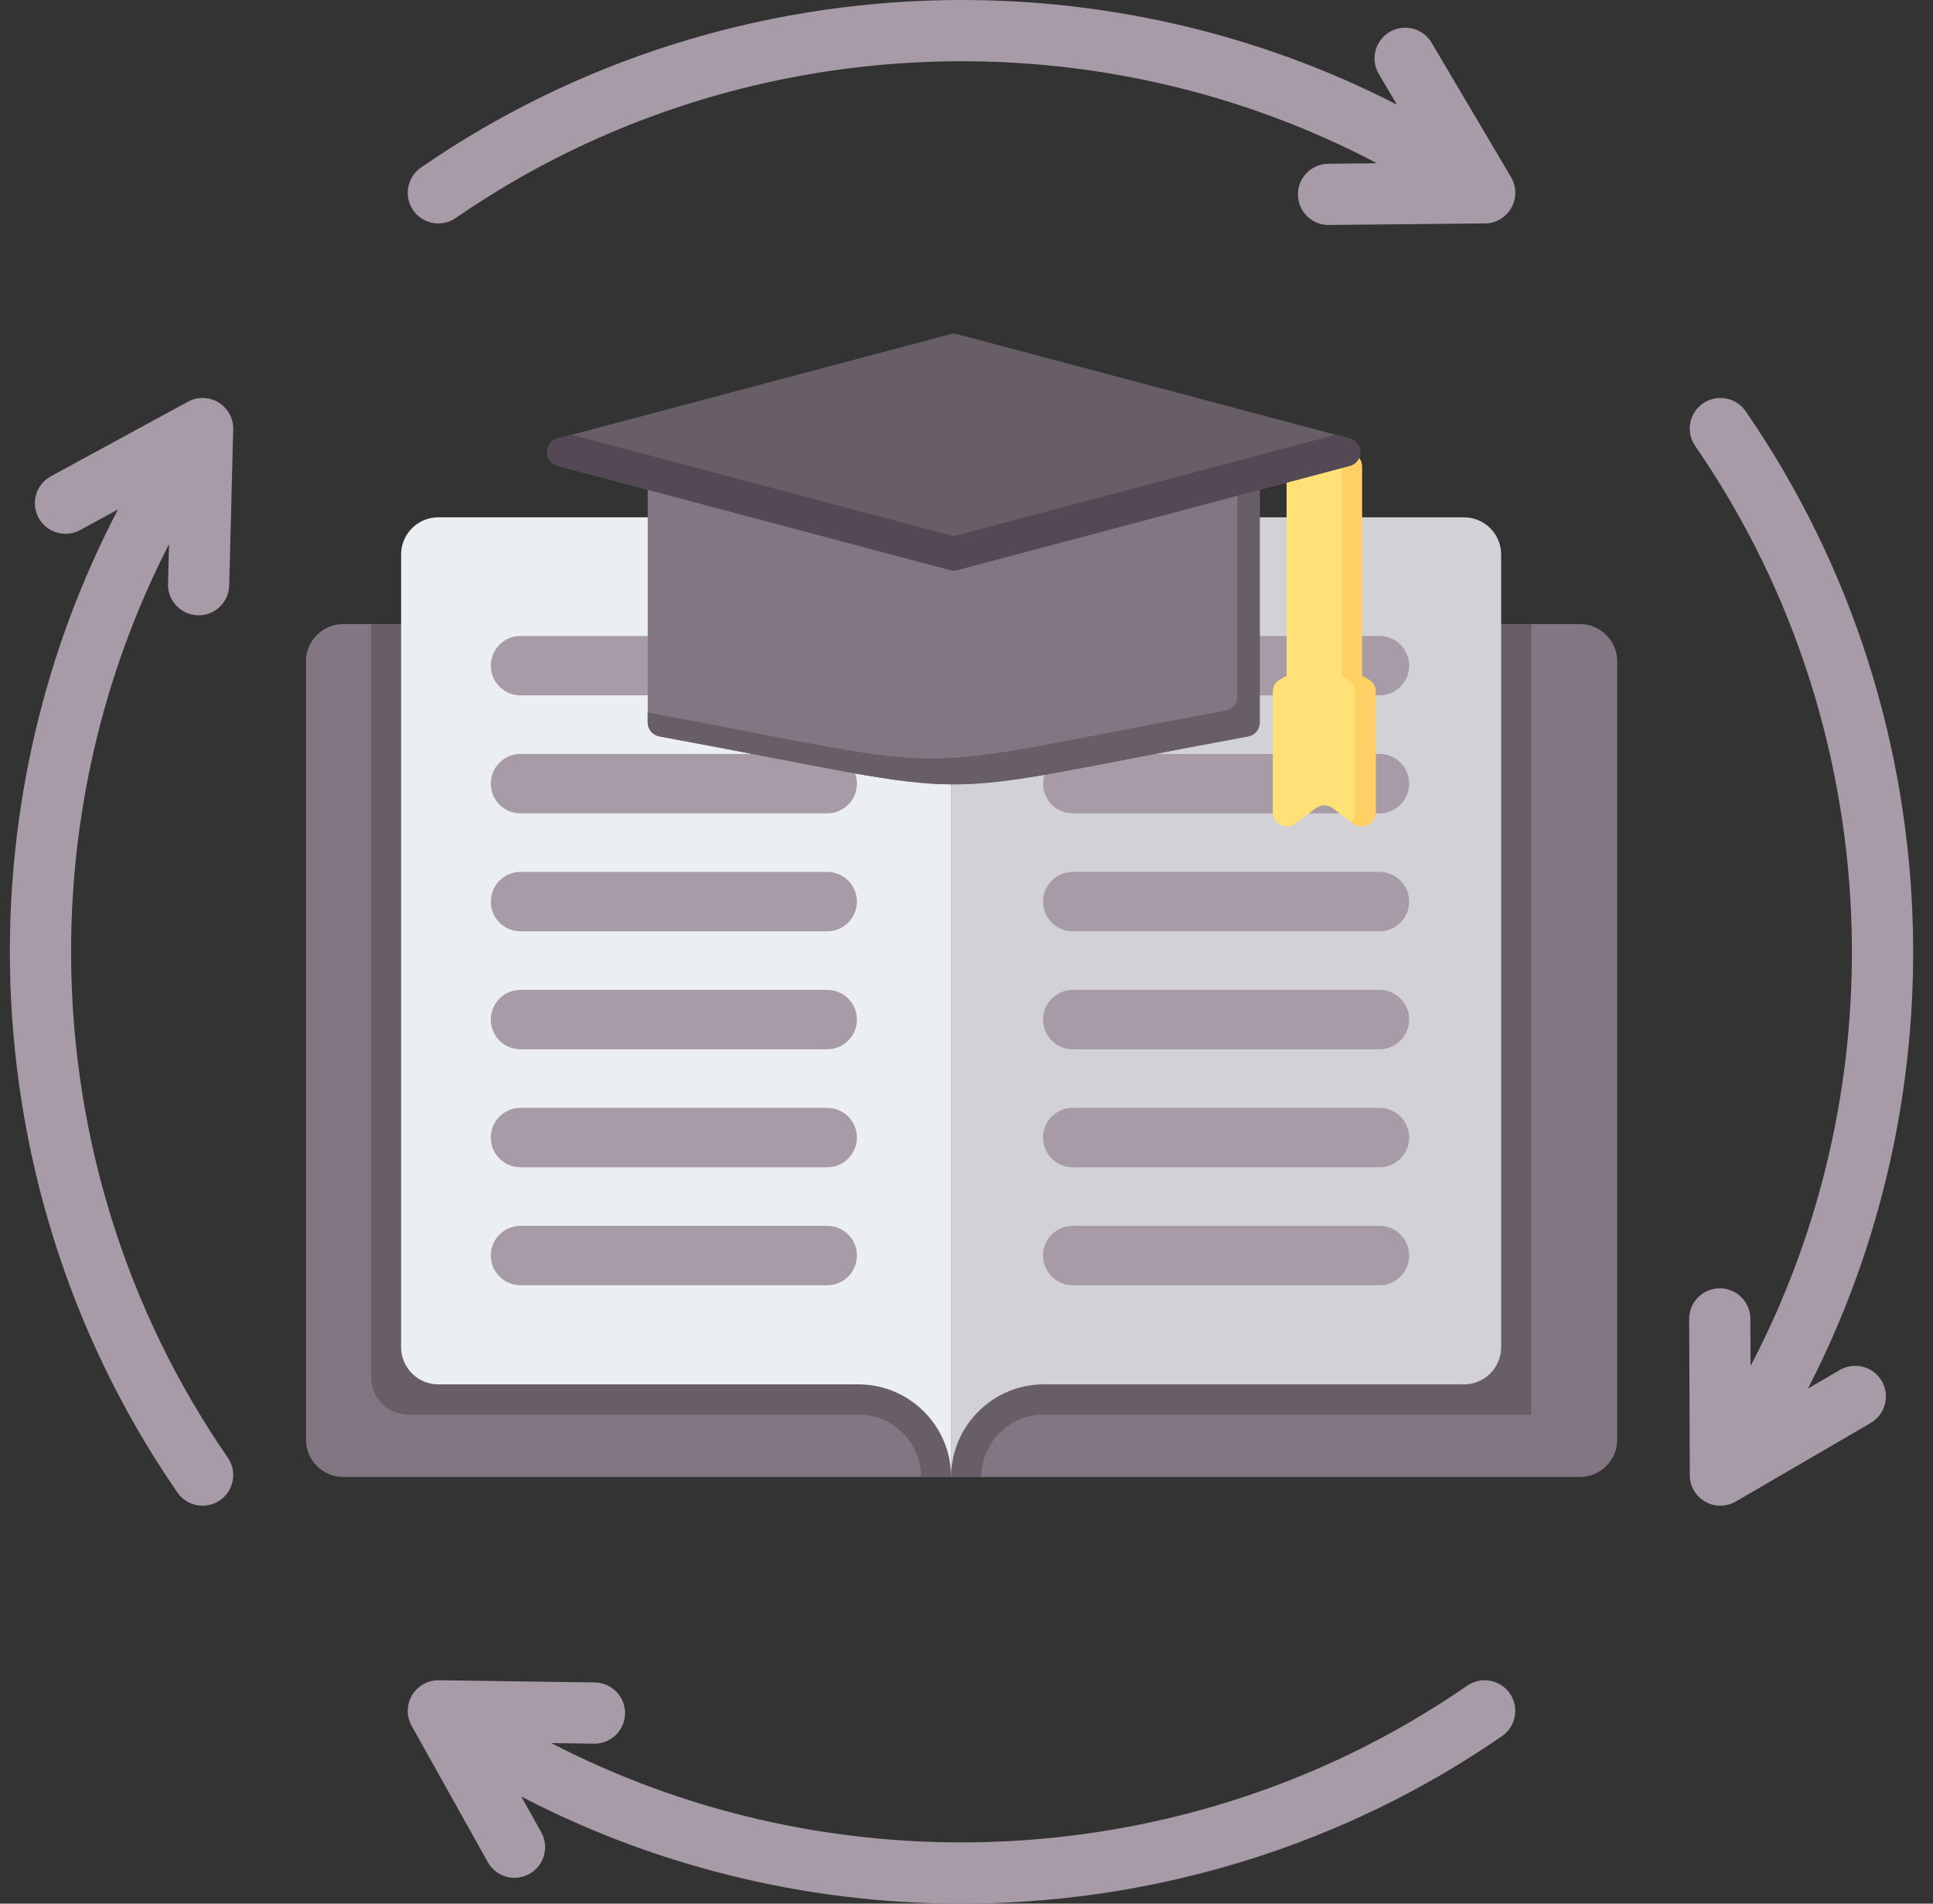
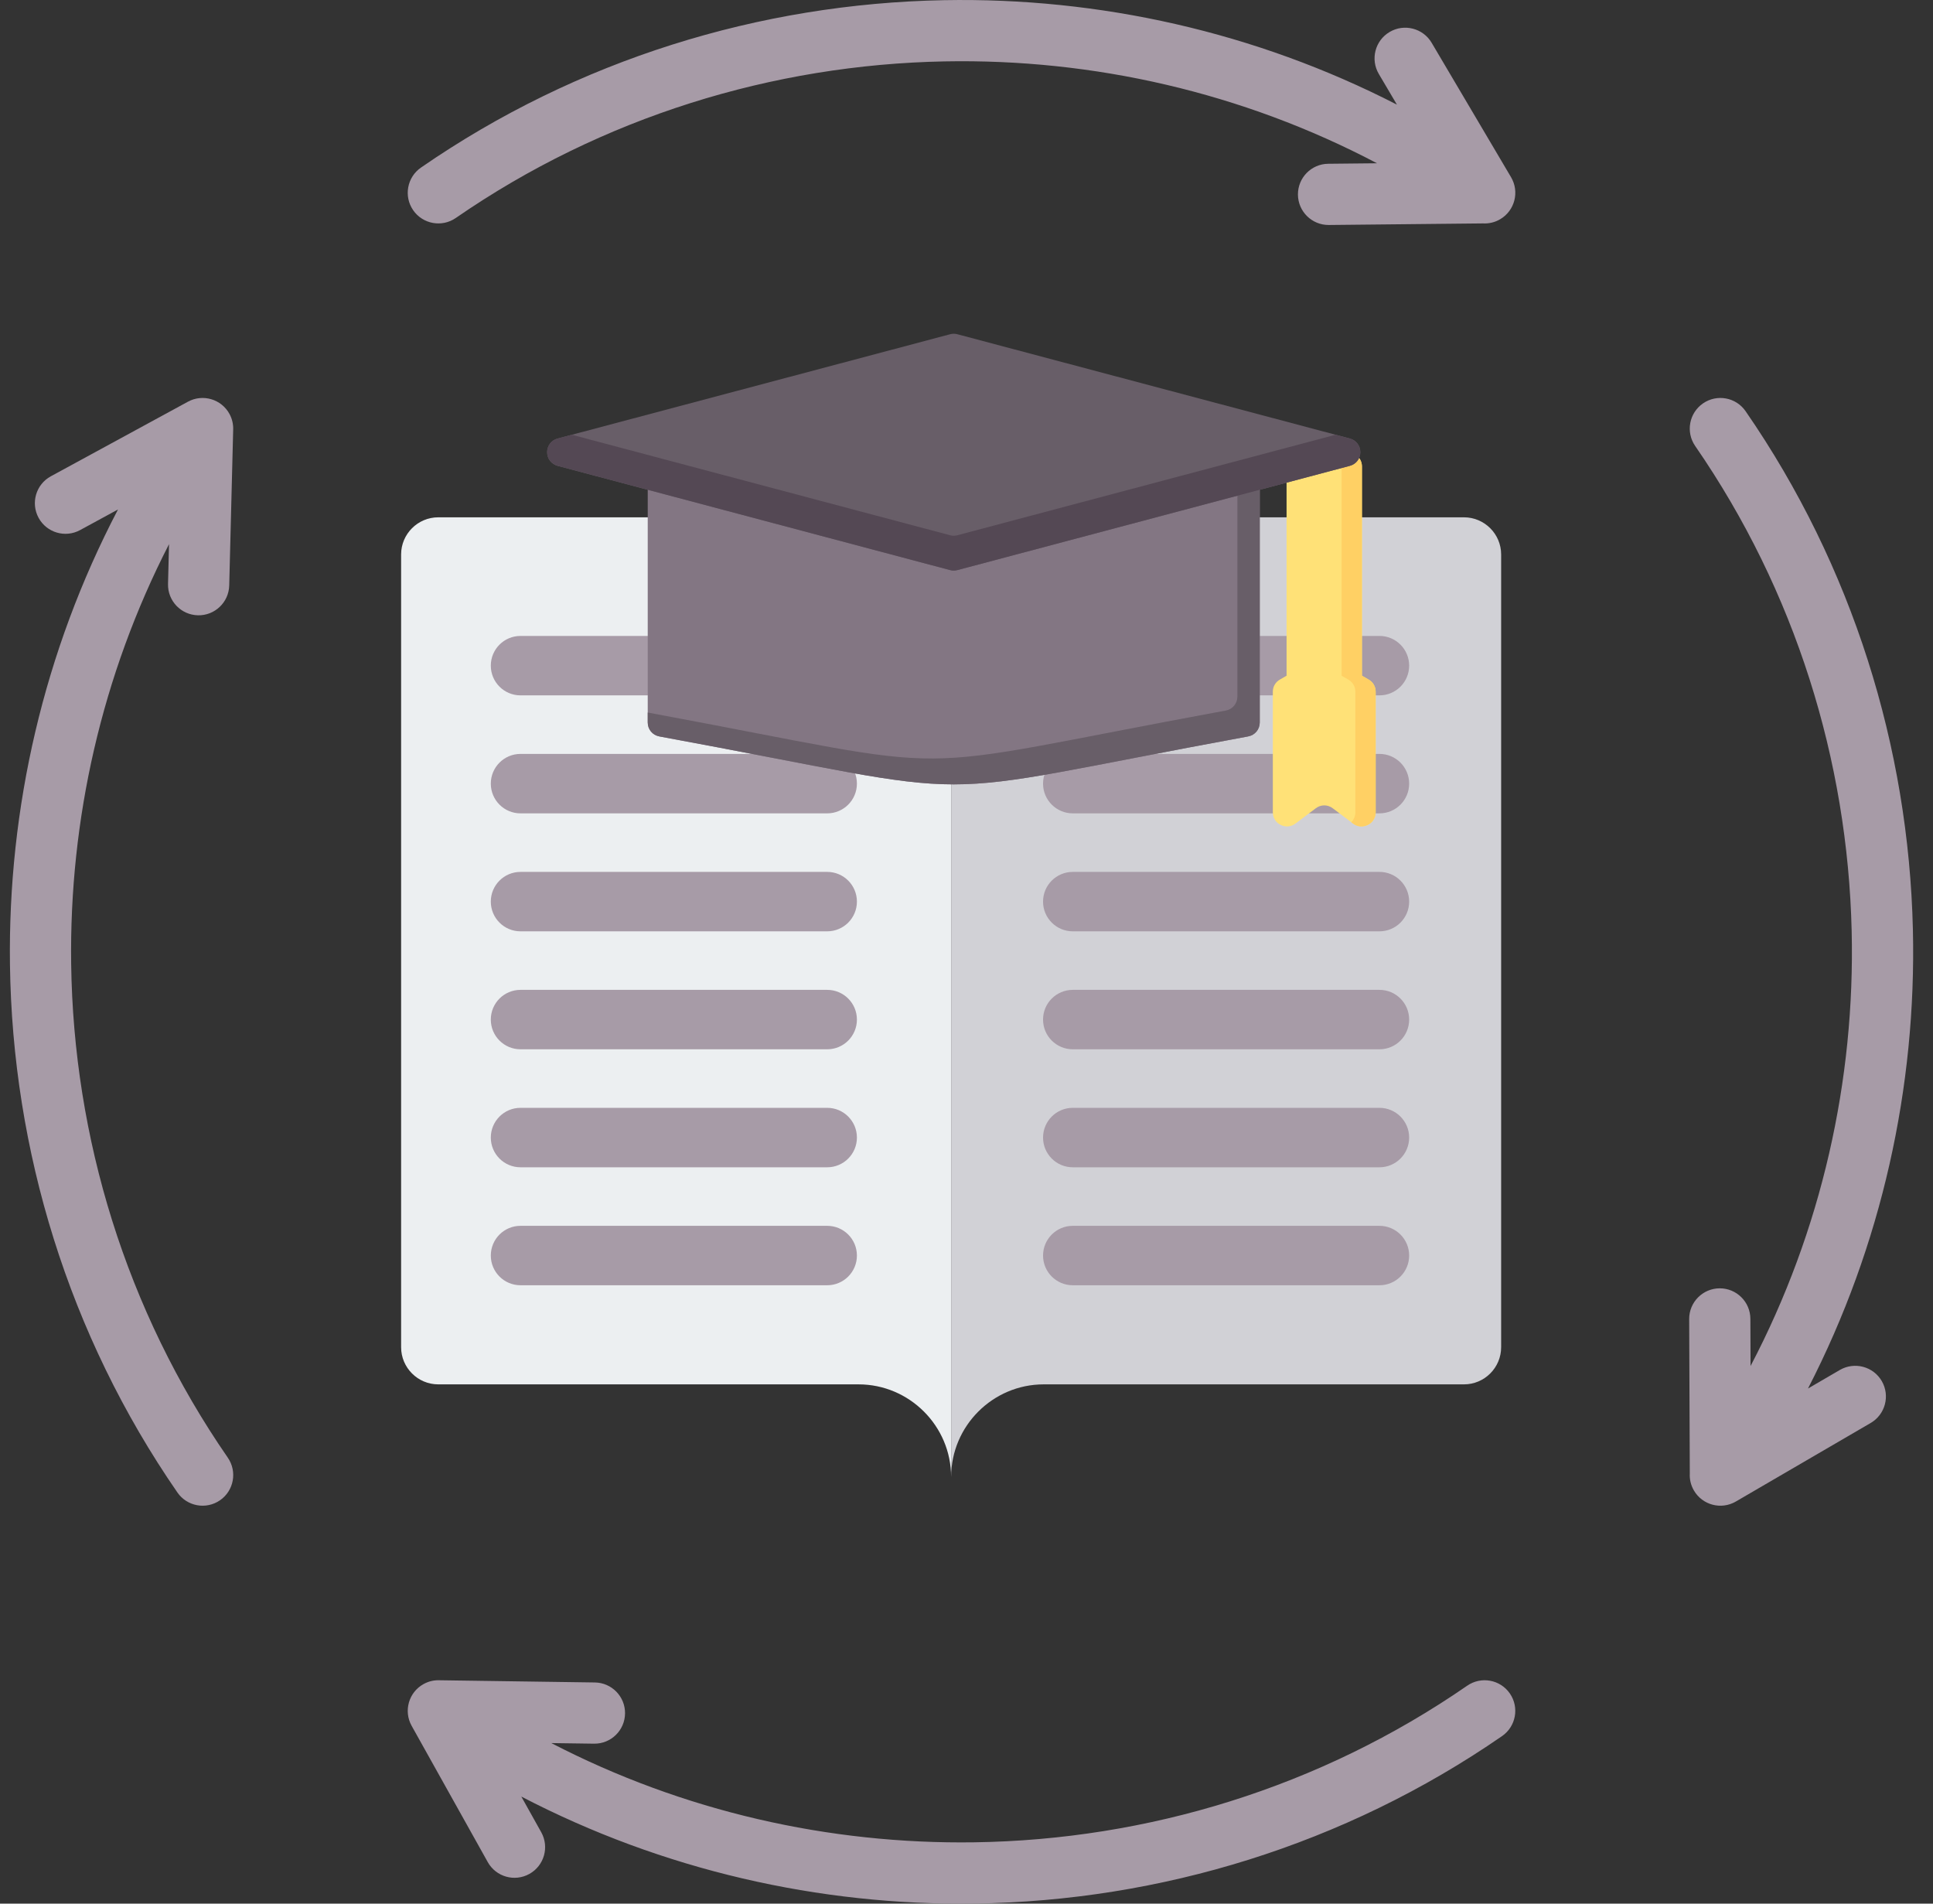
<svg xmlns="http://www.w3.org/2000/svg" width="65" height="64" viewBox="0 0 65 64" fill="none">
  <rect x="0" y="0" width="65" height="64" fill="#333333" stroke="none" />
-   <path fill-rule="evenodd" clip-rule="evenodd" d="M11.538 20.982H53.13C53.817 20.982 54.38 21.544 54.38 22.231V48.405C54.38 49.092 53.817 49.654 53.13 49.654H11.538C10.851 49.654 10.289 49.092 10.289 48.405V22.231C10.289 21.544 10.851 20.982 11.538 20.982Z" fill="#837683" />
-   <path fill-rule="evenodd" clip-rule="evenodd" d="M12.477 20.982H51.492V47.557H35.095C33.944 47.557 32.998 48.502 32.998 49.654H30.97C30.97 48.502 30.024 47.557 28.873 47.557H13.726C13.038 47.557 12.477 46.996 12.477 46.308V20.982Z" fill="#685E68" />
  <path fill-rule="evenodd" clip-rule="evenodd" d="M35.096 17.392H49.229C49.917 17.392 50.478 17.953 50.478 18.64V45.293C50.478 45.981 49.917 46.542 49.229 46.542H35.096C33.384 46.542 31.984 47.942 31.984 49.653V20.503C31.984 18.791 33.384 17.392 35.096 17.392Z" fill="#D1D1D6" />
  <path fill-rule="evenodd" clip-rule="evenodd" d="M28.87 17.392H14.737C14.049 17.392 13.488 17.953 13.488 18.64V45.293C13.488 45.981 14.049 46.542 14.737 46.542H28.87C30.581 46.542 31.982 47.942 31.982 49.653V20.503C31.982 18.791 30.581 17.392 28.87 17.392Z" fill="#ECEFF1" />
  <path fill-rule="evenodd" clip-rule="evenodd" d="M17.503 23.378C16.951 23.378 16.504 22.931 16.504 22.379C16.504 21.827 16.951 21.38 17.503 21.38H27.816C28.368 21.38 28.815 21.827 28.815 22.379C28.815 22.931 28.368 23.378 27.816 23.378H17.503ZM36.074 23.378C35.522 23.378 35.074 22.931 35.074 22.379C35.074 21.827 35.522 21.38 36.074 21.38H46.386C46.938 21.38 47.385 21.827 47.385 22.379C47.385 22.931 46.938 23.378 46.386 23.378H36.074ZM36.074 43.21C35.522 43.21 35.074 42.763 35.074 42.211C35.074 41.659 35.522 41.212 36.074 41.212H46.386C46.938 41.212 47.385 41.659 47.385 42.211C47.385 42.763 46.938 43.21 46.386 43.21H36.074ZM36.074 39.244C35.522 39.244 35.074 38.796 35.074 38.245C35.074 37.693 35.522 37.245 36.074 37.245H46.386C46.938 37.245 47.385 37.693 47.385 38.245C47.385 38.796 46.938 39.244 46.386 39.244H36.074ZM36.074 35.277C35.522 35.277 35.074 34.83 35.074 34.278C35.074 33.726 35.522 33.279 36.074 33.279H46.386C46.938 33.279 47.385 33.726 47.385 34.278C47.385 34.83 46.938 35.277 46.386 35.277H36.074ZM36.074 31.311C35.522 31.311 35.074 30.864 35.074 30.312C35.074 29.76 35.522 29.313 36.074 29.313H46.386C46.938 29.313 47.385 29.76 47.385 30.312C47.385 30.864 46.938 31.311 46.386 31.311H36.074ZM36.074 27.345C35.522 27.345 35.074 26.897 35.074 26.346C35.074 25.794 35.522 25.346 36.074 25.346H46.386C46.938 25.346 47.385 25.794 47.385 26.346C47.385 26.897 46.938 27.345 46.386 27.345H36.074ZM17.503 43.21C16.951 43.21 16.504 42.763 16.504 42.211C16.504 41.659 16.951 41.212 17.503 41.212H27.816C28.368 41.212 28.815 41.659 28.815 42.211C28.815 42.763 28.368 43.21 27.816 43.21H17.503ZM17.503 39.244C16.951 39.244 16.504 38.796 16.504 38.245C16.504 37.693 16.951 37.245 17.503 37.245H27.816C28.368 37.245 28.815 37.693 28.815 38.245C28.815 38.796 28.368 39.244 27.816 39.244H17.503ZM17.503 35.277C16.951 35.277 16.504 34.83 16.504 34.278C16.504 33.726 16.951 33.279 17.503 33.279H27.816C28.368 33.279 28.815 33.726 28.815 34.278C28.815 34.83 28.368 35.277 27.816 35.277H17.503ZM17.503 31.311C16.951 31.311 16.504 30.864 16.504 30.312C16.504 29.76 16.951 29.313 17.503 29.313H27.816C28.368 29.313 28.815 29.76 28.815 30.312C28.815 30.864 28.368 31.311 27.816 31.311H17.503ZM17.503 27.345C16.951 27.345 16.504 26.897 16.504 26.346C16.504 25.794 16.951 25.346 17.503 25.346H27.816C28.368 25.346 28.815 25.794 28.815 26.346C28.815 26.897 28.368 27.345 27.816 27.345H17.503Z" fill="#A79BA7" />
  <path fill-rule="evenodd" clip-rule="evenodd" d="M49.338 56.672C49.806 56.349 50.448 56.466 50.771 56.934C51.094 57.402 50.977 58.043 50.509 58.367C45.209 62.027 39.01 63.908 32.785 63.997C27.544 64.071 22.285 62.874 17.53 60.4L18.201 61.601C18.477 62.098 18.298 62.725 17.801 63.001C17.304 63.278 16.677 63.099 16.401 62.602L13.841 58.02C13.565 57.523 13.743 56.895 14.241 56.619C14.415 56.522 14.605 56.481 14.791 56.49L20.001 56.564C20.57 56.571 21.025 57.037 21.018 57.605C21.012 58.174 20.545 58.629 19.977 58.622L18.538 58.602C22.972 60.898 27.874 62.008 32.761 61.938C38.582 61.855 44.381 60.096 49.338 56.672Z" fill="#A79BA7" />
  <path fill-rule="evenodd" clip-rule="evenodd" d="M57.003 14.994C56.68 14.526 56.798 13.885 57.266 13.562C57.734 13.239 58.375 13.356 58.698 13.824C62.298 19.036 64.179 25.123 64.324 31.25C64.448 36.544 63.276 41.868 60.796 46.682L61.869 46.057C62.362 45.772 62.992 45.94 63.278 46.432C63.563 46.925 63.395 47.555 62.903 47.841L58.367 50.483C57.875 50.768 57.244 50.6 56.959 50.108C56.855 49.928 56.811 49.73 56.822 49.538L56.801 44.347C56.799 43.778 57.258 43.316 57.826 43.313C58.394 43.311 58.857 43.77 58.859 44.339L58.865 45.925C61.254 41.37 62.384 36.319 62.265 31.298C62.13 25.565 60.37 19.869 57.003 14.994Z" fill="#A79BA7" />
  <path fill-rule="evenodd" clip-rule="evenodd" d="M15.326 7.329C14.858 7.652 14.217 7.535 13.893 7.067C13.57 6.599 13.688 5.957 14.156 5.634C19.412 2.003 25.558 0.122 31.738 0.006C36.965 -0.092 42.217 1.075 46.974 3.518L46.365 2.487C46.075 1.997 46.238 1.364 46.728 1.075C47.218 0.785 47.851 0.948 48.141 1.438L50.811 5.957C51.101 6.447 50.938 7.08 50.448 7.369C50.266 7.477 50.064 7.522 49.867 7.511L44.683 7.564C44.114 7.568 43.65 7.111 43.645 6.543C43.641 5.974 44.098 5.51 44.666 5.506L46.303 5.489C41.782 3.109 36.766 1.97 31.77 2.064C25.992 2.173 20.244 3.933 15.326 7.329Z" fill="#A79BA7" />
  <path fill-rule="evenodd" clip-rule="evenodd" d="M7.66 49.006C7.983 49.474 7.866 50.116 7.398 50.439C6.93 50.762 6.288 50.645 5.965 50.176C2.301 44.872 0.42 38.665 0.335 32.433C0.263 27.173 1.472 21.895 3.968 17.128L2.694 17.821C2.195 18.093 1.57 17.909 1.298 17.41C1.026 16.91 1.21 16.285 1.709 16.013L6.32 13.505C6.82 13.233 7.445 13.418 7.717 13.917C7.808 14.086 7.848 14.269 7.841 14.448L7.708 19.681C7.695 20.249 7.223 20.699 6.655 20.686C6.086 20.672 5.636 20.201 5.65 19.632L5.684 18.294C3.422 22.7 2.327 27.562 2.393 32.409C2.473 38.237 4.232 44.044 7.66 49.006Z" fill="#A79BA7" />
  <path fill-rule="evenodd" clip-rule="evenodd" d="M43.263 22.717V15.681C43.263 15.419 43.477 15.206 43.738 15.206H45.322C45.584 15.206 45.798 15.419 45.798 15.681V22.717L46.023 22.847C46.174 22.934 46.26 23.084 46.26 23.258V27.308C46.26 27.492 46.162 27.651 45.997 27.733C45.832 27.815 45.647 27.799 45.499 27.688L44.816 27.174C44.644 27.044 44.416 27.044 44.245 27.174L43.562 27.688C43.414 27.799 43.229 27.815 43.064 27.733C42.898 27.651 42.801 27.492 42.801 27.308V23.258C42.801 23.084 42.887 22.934 43.038 22.847L43.263 22.717Z" fill="#FFE177" />
  <path fill-rule="evenodd" clip-rule="evenodd" d="M45.113 15.206H45.32C45.582 15.206 45.795 15.419 45.795 15.681V22.717L46.02 22.847C46.171 22.934 46.258 23.084 46.258 23.258V27.308C46.258 27.492 46.16 27.651 45.995 27.733C45.83 27.815 45.644 27.799 45.497 27.688L45.438 27.644C45.526 27.557 45.576 27.439 45.576 27.308V23.258C45.576 23.084 45.489 22.934 45.338 22.847L45.113 22.717V15.206H45.113Z" fill="#FFD064" />
  <path fill-rule="evenodd" clip-rule="evenodd" d="M32.083 14.535L41.897 14.776C42.155 14.783 42.361 14.994 42.361 15.251V24.29C42.361 24.522 42.199 24.716 41.971 24.758C30.29 26.908 33.852 26.908 22.171 24.758C21.943 24.716 21.781 24.522 21.781 24.29V15.251C21.781 14.994 21.987 14.783 22.245 14.776L32.059 14.535C32.067 14.534 32.074 14.534 32.083 14.535Z" fill="#837683" />
  <path fill-rule="evenodd" clip-rule="evenodd" d="M41.609 14.769L41.897 14.776C42.155 14.782 42.361 14.993 42.361 15.251V24.29C42.361 24.522 42.199 24.716 41.971 24.758C30.29 26.908 33.852 26.908 22.171 24.758C21.943 24.716 21.781 24.522 21.781 24.29V23.955C33.025 26.038 29.662 26.015 41.219 23.888C41.447 23.846 41.609 23.652 41.609 23.42V14.769Z" fill="#685E68" />
  <path fill-rule="evenodd" clip-rule="evenodd" d="M32.193 11.237L45.39 14.743C45.601 14.799 45.743 14.984 45.743 15.202C45.743 15.421 45.601 15.605 45.39 15.662L32.193 19.167C32.109 19.189 32.032 19.189 31.949 19.167L18.752 15.662C18.541 15.605 18.398 15.421 18.398 15.202C18.398 14.984 18.541 14.799 18.752 14.743L31.949 11.237C32.032 11.215 32.109 11.215 32.193 11.237Z" fill="#685E68" />
  <path fill-rule="evenodd" clip-rule="evenodd" d="M44.913 14.616L45.39 14.743C45.601 14.799 45.743 14.983 45.743 15.202C45.743 15.421 45.601 15.605 45.39 15.661L32.193 19.167C32.109 19.189 32.032 19.189 31.949 19.167L18.752 15.661C18.541 15.605 18.398 15.421 18.398 15.202C18.398 14.983 18.541 14.799 18.752 14.743L19.228 14.616L31.949 17.995C32.032 18.017 32.109 18.017 32.193 17.995L44.913 14.616Z" fill="#544854" />
</svg>